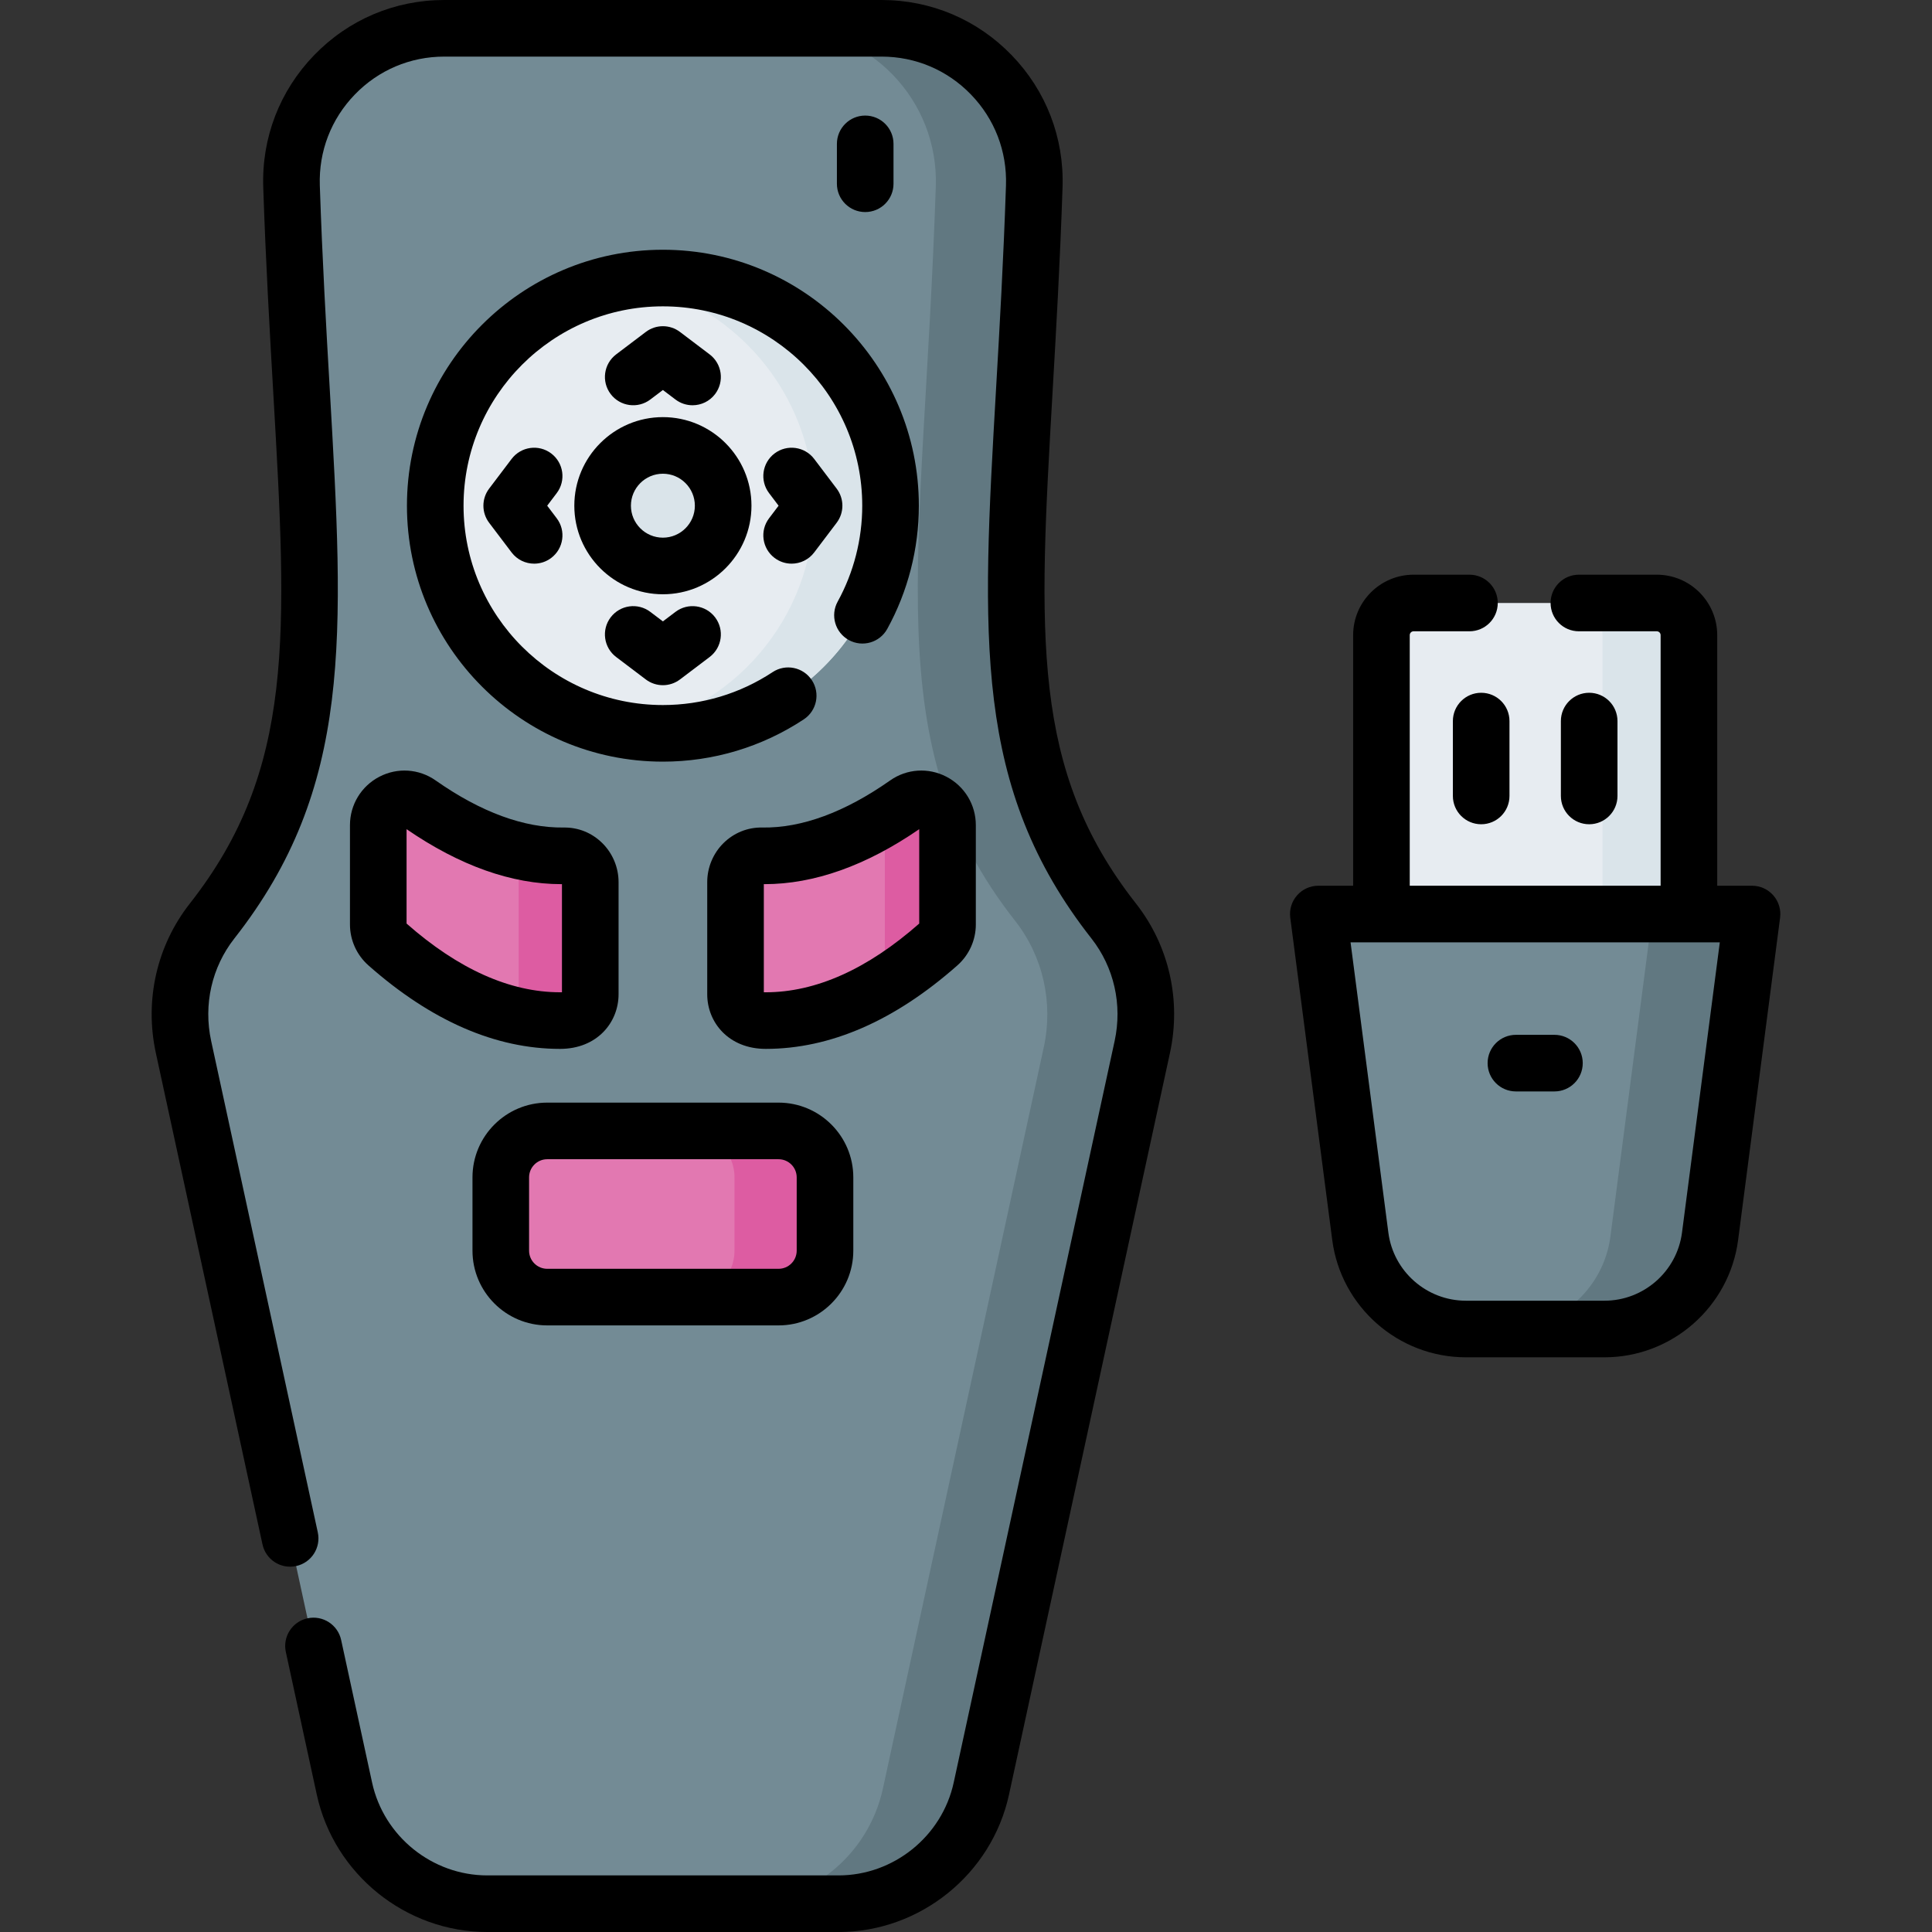
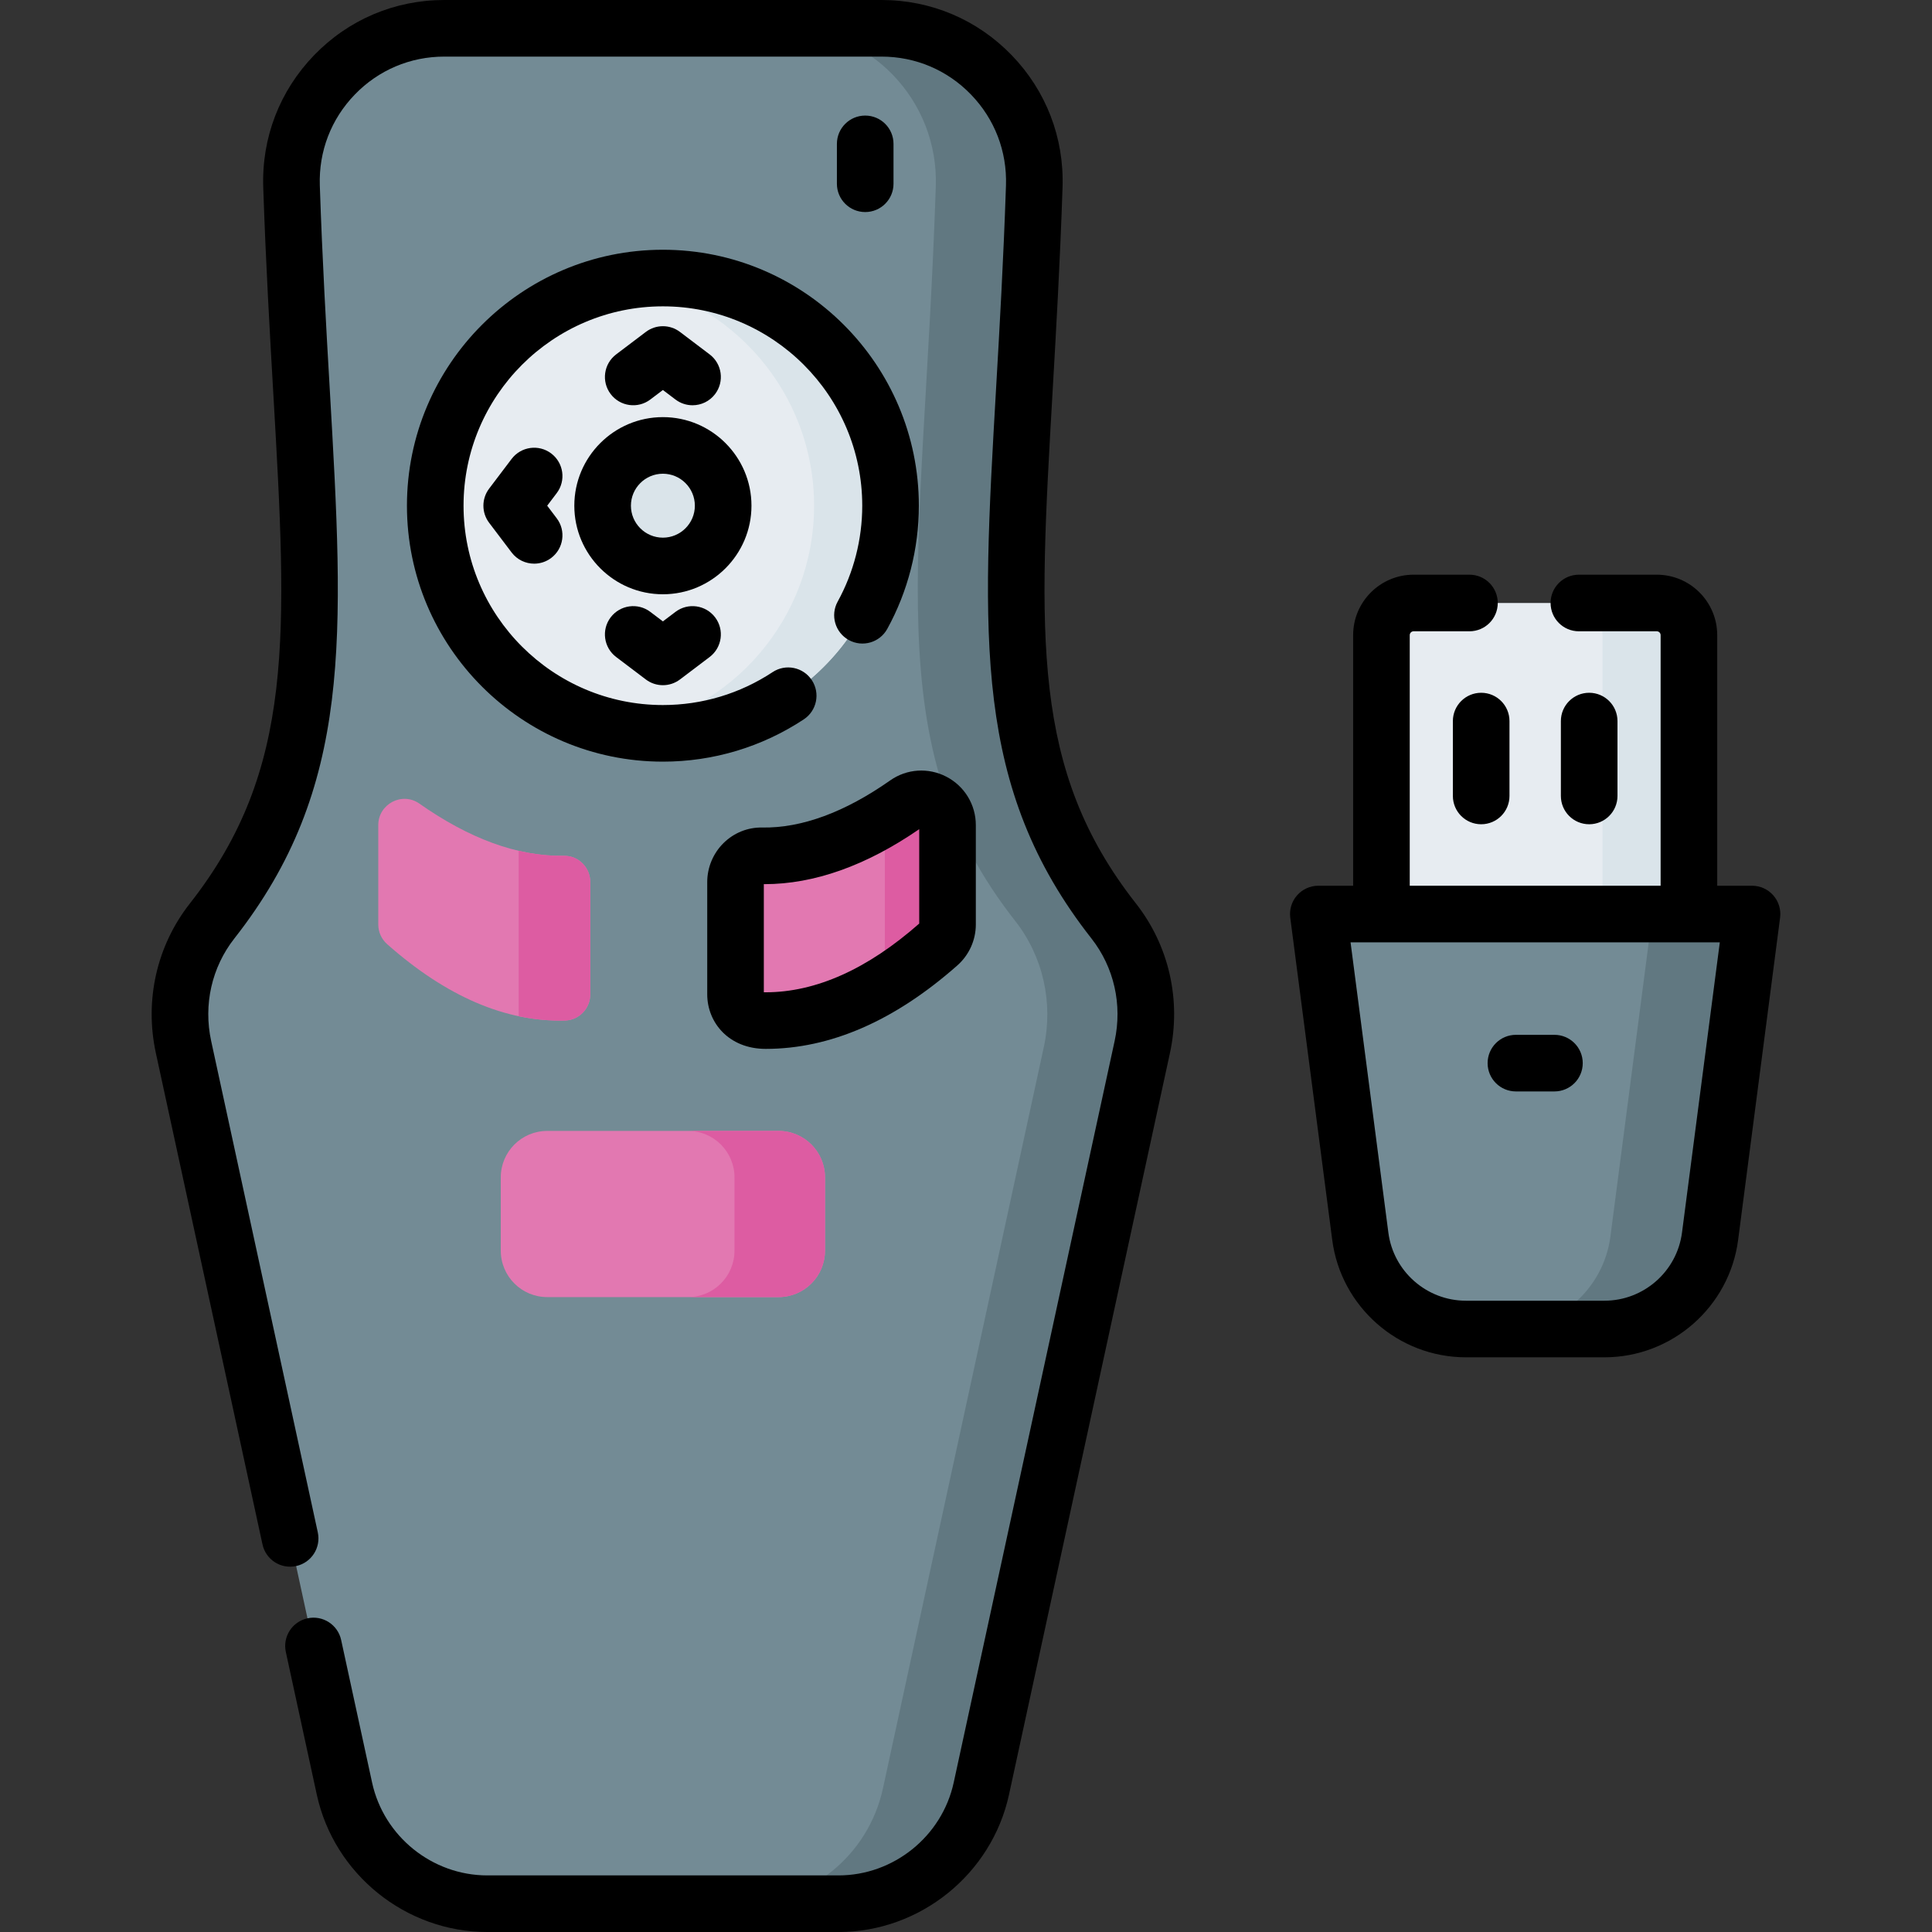
<svg xmlns="http://www.w3.org/2000/svg" id="Capa_1" enable-background="new 0 0 512 512" height="512" viewBox="0 0 512 512" width="512">
  <rect x="0" y="0" width="512" height="512" fill="#333333" stroke="none" />
  <g>
    <path d="m77.258 49.396c3.365 100.524 15.911 147.608-21.042 194.665-7.401 9.424-10.125 21.703-7.584 33.413l42.645 196.506c3.866 17.812 19.626 30.52 37.853 30.52h93.088c18.227 0 33.988-12.707 37.853-30.52l42.645-196.506c2.541-11.71-.183-23.989-7.584-33.413-36.953-47.057-24.407-94.141-21.042-194.665.767-22.901-17.563-41.896-40.477-41.896h-115.878c-22.914 0-41.244 18.995-40.477 41.896z" fill="#738b95" />
    <path d="m295.132 244.061c-36.953-47.057-24.407-94.141-21.042-194.665.767-22.901-17.563-41.896-40.477-41.896h-26.092c22.913 0 41.243 18.996 40.477 41.896-3.365 100.524-15.911 147.608 21.042 194.665 7.401 9.424 10.125 21.703 7.584 33.413l-42.644 196.506c-3.866 17.812-19.626 30.52-37.853 30.52h26.092c18.227 0 33.988-12.708 37.853-30.52l42.645-196.506c2.54-11.711-.184-23.989-7.585-33.413z" fill="#617881" />
    <g>
      <circle cx="175.674" cy="134.014" fill="#e7ecf1" r="60.33" />
      <g fill="#dae4ea">
        <path d="m175.674 73.685c-3.454 0-6.835.306-10.131.864 28.493 4.82 50.199 29.601 50.199 59.466s-21.706 54.646-50.199 59.466c3.296.558 6.677.864 10.131.864 33.319 0 60.33-27.01 60.33-60.33s-27.011-60.33-60.33-60.33z" />
        <circle cx="175.674" cy="134.014" r="15.972" />
      </g>
    </g>
    <g>
      <g>
        <path d="m149.735 270.448c-15.71.406-31.421-6.337-47.131-20.228-1.496-1.323-2.359-3.225-2.359-5.221v-26.327c0-5.591 6.302-8.931 10.878-5.719 13.102 9.198 25.902 14.052 38.352 13.851 3.837-.062 6.95 3.102 6.95 6.94v29.762c0 3.735-2.956 6.845-6.69 6.942z" fill="#e278b1" />
        <path d="m149.474 226.803c-3.97.064-7.976-.391-12.016-1.332v43.827c4.092.864 8.184 1.255 12.276 1.149 3.735-.096 6.69-3.207 6.69-6.942v-29.762c.001-3.837-3.113-7.002-6.95-6.94z" fill="#dd5ca2" />
      </g>
-       <path d="m201.613 270.448c15.71.406 31.421-6.337 47.131-20.228 1.496-1.323 2.359-3.225 2.359-5.221v-26.327c0-5.591-6.302-8.931-10.878-5.719-13.102 9.198-25.902 14.052-38.352 13.851-3.837-.062-6.95 3.102-6.95 6.94v29.762c0 3.735 2.956 6.845 6.69 6.942z" fill="#e278b1" />
+       <path d="m201.613 270.448c15.71.406 31.421-6.337 47.131-20.228 1.496-1.323 2.359-3.225 2.359-5.221v-26.327c0-5.591-6.302-8.931-10.878-5.719-13.102 9.198-25.902 14.052-38.352 13.851-3.837-.062-6.95 3.102-6.95 6.94v29.762z" fill="#e278b1" />
      <path d="m240.225 212.952c-1.917 1.346-3.827 2.587-5.731 3.745v44.151c4.75-2.893 9.5-6.428 14.25-10.628 1.496-1.323 2.359-3.225 2.359-5.222v-26.327c.001-5.591-6.301-8.931-10.878-5.719z" fill="#dd5ca2" />
    </g>
    <path d="m206.328 343.743h-61.308c-6.797 0-12.307-5.51-12.307-12.307v-19.422c0-6.797 5.51-12.307 12.307-12.307h61.307c6.797 0 12.307 5.51 12.307 12.307v19.422c.001 6.797-5.509 12.307-12.306 12.307z" fill="#e278b1" />
    <path d="m206.328 299.706h-23.988c6.797 0 12.307 5.51 12.307 12.307v19.422c0 6.797-5.51 12.307-12.307 12.307h23.988c6.797 0 12.307-5.51 12.307-12.307v-19.422c0-6.797-5.51-12.307-12.307-12.307z" fill="#dd5ca2" />
    <path d="m366.095 242.228h81.485v-73.913c0-4.703-3.812-8.515-8.515-8.515h-64.455c-4.703 0-8.515 3.812-8.515 8.515z" fill="#e7ecf1" />
    <path d="m439.066 159.8h-22.907c4.703 0 8.515 3.812 8.515 8.515v73.913h22.907v-73.913c0-4.703-3.813-8.515-8.515-8.515z" fill="#dae4ea" />
    <path d="m425.21 352.199h-36.743c-14.171 0-26.142-10.513-27.972-24.565l-11.124-85.406h114.936l-11.124 85.406c-1.831 14.052-13.803 24.565-27.973 24.565z" fill="#738b95" />
    <path d="m437.91 242.228-11.124 85.406c-1.83 14.052-13.802 24.565-27.972 24.565h26.396c14.171 0 26.142-10.513 27.972-24.565l11.124-85.406z" fill="#617881" />
    <g>
      <path d="m199.146 134.015c0-12.942-10.529-23.473-23.472-23.473s-23.473 10.53-23.473 23.473 10.53 23.472 23.473 23.472 23.472-10.53 23.472-23.472zm-23.472 8.471c-4.672 0-8.473-3.801-8.473-8.472 0-4.672 3.801-8.473 8.473-8.473 4.671 0 8.472 3.801 8.472 8.473s-3.801 8.472-8.472 8.472z" />
      <path d="m172.338 105.878 3.336-2.525 3.335 2.524c1.354 1.025 2.943 1.521 4.521 1.521 2.269 0 4.511-1.025 5.985-2.974 2.5-3.302 1.85-8.006-1.453-10.506l-7.861-5.951c-2.678-2.027-6.375-2.026-9.053-.001l-7.862 5.951c-3.303 2.5-3.953 7.204-1.454 10.507 2.5 3.302 7.204 3.952 10.506 1.454z" />
-       <path d="m205.264 147.855c1.354 1.025 2.943 1.521 4.521 1.521 2.269 0 4.511-1.025 5.985-2.974l5.951-7.861c2.027-2.677 2.027-6.375.001-9.053l-5.951-7.862c-2.5-3.303-7.204-3.953-10.507-1.454-3.303 2.5-3.953 7.204-1.454 10.507l2.525 3.336-2.524 3.335c-2.5 3.301-1.849 8.005 1.453 10.505z" />
      <path d="m179.009 162.151-3.335 2.524-3.336-2.524c-3.305-2.499-8.008-1.848-10.507 1.454-2.5 3.304-1.849 8.007 1.454 10.507l7.862 5.95c1.339 1.013 2.933 1.52 4.526 1.52s3.188-.507 4.526-1.52l7.861-5.95c3.303-2.5 3.954-7.204 1.454-10.507-2.498-3.3-7.2-3.952-10.505-1.454z" />
      <path d="m146.084 120.172c-3.304-2.498-8.006-1.848-10.507 1.454l-5.951 7.862c-2.026 2.678-2.026 6.376.001 9.053l5.951 7.861c1.475 1.949 3.717 2.975 5.985 2.974 1.576 0 3.167-.495 4.521-1.521 3.303-2.5 3.953-7.204 1.453-10.506l-2.524-3.335 2.525-3.336c2.499-3.302 1.848-8.006-1.454-10.506z" />
      <path d="m107.844 134.015c0 37.401 30.429 67.829 67.83 67.829 13.328 0 26.24-3.876 37.34-11.209 3.456-2.283 4.407-6.936 2.124-10.392s-6.936-4.408-10.392-2.124c-8.64 5.708-18.692 8.725-29.072 8.725-29.131 0-52.83-23.699-52.83-52.829 0-29.131 23.699-52.83 52.83-52.83 29.13 0 52.829 23.699 52.829 52.83 0 8.885-2.252 17.674-6.512 25.417-1.996 3.629-.673 8.189 2.956 10.187 3.628 1.996 8.189.673 10.187-2.956 5.475-9.952 8.369-21.241 8.369-32.647 0-37.401-30.428-67.83-67.829-67.83s-67.83 30.427-67.83 67.829z" />
-       <path d="m100.546 205.836c-4.812 2.501-7.802 7.419-7.802 12.835v26.327c0 4.138 1.782 8.088 4.892 10.841 16.613 14.688 33.687 22.126 50.774 22.126 9.913 0 15.515-7.098 15.515-14.459v-29.763c0-3.858-1.576-7.622-4.325-10.327-2.757-2.714-6.36-4.179-10.247-4.112-10.452.123-21.875-4.033-33.92-12.49-4.401-3.088-10.104-3.465-14.887-.978zm7.198 13.901c14.065 9.673 27.847 14.571 40.994 14.571h.187v28.653c-.165.002-.329.003-.493.003-13.276 0-26.961-6.125-40.687-18.211v-25.016z" />
      <path d="m258.604 244.998v-26.327c0-5.416-2.989-10.334-7.802-12.835-4.782-2.487-10.485-2.111-14.887.978-12.046 8.459-23.472 12.66-33.922 12.49-3.83-.076-7.487 1.399-10.245 4.112-2.749 2.705-4.325 6.469-4.325 10.327v29.763c0 7.446 5.682 14.459 15.516 14.459 17.086 0 34.161-7.438 50.776-22.129 3.107-2.75 4.889-6.7 4.889-10.838zm-15-.244c-13.729 12.088-27.411 18.211-40.687 18.211-.164 0-.329-.001-.494-.003v-28.653h.186c13.147 0 26.931-4.899 40.995-14.571z" />
-       <path d="m145.02 292.206c-10.922 0-19.807 8.885-19.807 19.807v19.423c0 10.922 8.885 19.808 19.807 19.808h61.308c10.922 0 19.807-8.886 19.807-19.808v-19.423c0-10.922-8.885-19.807-19.807-19.807zm66.114 19.807v19.423c0 2.651-2.156 4.808-4.807 4.808h-61.307c-2.65 0-4.807-2.156-4.807-4.808v-19.423c0-2.65 2.156-4.807 4.807-4.807h61.308c2.65 0 4.806 2.156 4.806 4.807z" />
      <path d="m385.028 191.092v19.844c0 4.143 3.357 7.5 7.5 7.5s7.5-3.357 7.5-7.5v-19.844c0-4.143-3.357-7.5-7.5-7.5s-7.5 3.357-7.5 7.5z" />
      <path d="m428.648 210.936v-19.844c0-4.143-3.357-7.5-7.5-7.5s-7.5 3.357-7.5 7.5v19.844c0 4.143 3.357 7.5 7.5 7.5s7.5-3.358 7.5-7.5z" />
      <path d="m469.942 237.278c-1.425-1.621-3.478-2.551-5.636-2.551h-9.226v-66.413c0-8.83-7.185-16.015-16.015-16.015h-20.645c-4.143 0-7.5 3.357-7.5 7.5s3.357 7.5 7.5 7.5h20.646c.56 0 1.015.455 1.015 1.015v66.413h-66.485v-66.413c0-.56.455-1.015 1.015-1.015h14.81c4.143 0 7.5-3.357 7.5-7.5s-3.357-7.5-7.5-7.5h-14.81c-8.83 0-16.015 7.185-16.015 16.015v66.413h-9.226c-2.158 0-4.211.93-5.636 2.551-1.424 1.622-2.08 3.778-1.802 5.918l11.124 85.406c2.309 17.728 17.532 31.097 35.41 31.097h36.743c17.878 0 33.102-13.369 35.41-31.097l11.124-85.406c.279-2.139-.377-4.296-1.801-5.918zm-24.197 89.387c-1.339 10.281-10.167 18.034-20.535 18.034h-36.743c-10.368 0-19.196-7.753-20.535-18.034l-10.021-76.938h97.856z" />
      <path d="m411.943 274.241h-10.21c-4.143 0-7.5 3.357-7.5 7.5s3.357 7.5 7.5 7.5h10.21c4.143 0 7.5-3.357 7.5-7.5s-3.357-7.5-7.5-7.5z" />
      <path d="m278.947 103.805c.922-15.987 1.968-34.107 2.64-54.158.439-13.139-4.349-25.575-13.482-35.021-9.122-9.432-21.371-14.626-34.491-14.626h-115.879c-13.12 0-25.37 5.194-34.491 14.627-9.134 9.444-13.922 21.881-13.482 35.02.672 20.051 1.718 38.171 2.64 54.158 3.727 64.572 5.779 100.143-22.083 135.624-8.772 11.17-12.059 25.617-9.015 39.636l28.258 130.214c.878 4.048 4.865 6.618 8.92 5.738 4.048-.878 6.617-4.872 5.738-8.92l-28.258-130.214c-2.092-9.637.151-19.547 6.153-27.19 31.367-39.944 29.069-79.771 25.262-145.752-.918-15.902-1.958-33.927-2.623-53.796-.303-9.039 2.99-17.594 9.272-24.09 6.271-6.485 14.69-10.055 23.709-10.055h115.879c9.019 0 17.438 3.57 23.708 10.054 6.282 6.497 9.575 15.052 9.272 24.091-.665 19.869-1.705 37.894-2.623 53.796-3.808 65.981-6.105 105.808 25.263 145.752 6.001 7.644 8.244 17.554 6.153 27.19l-42.645 196.507c-3.095 14.26-15.932 24.61-30.524 24.61h-93.088c-14.592 0-27.429-10.35-30.523-24.61l-8.2-37.784c-.878-4.047-4.868-6.615-8.92-5.738-4.048.878-6.617 4.872-5.738 8.92l8.2 37.784c4.579 21.108 23.581 36.428 45.181 36.428h93.089c21.6 0 40.602-15.32 45.182-36.429l42.646-196.507c3.042-14.019-.243-28.466-9.015-39.636-27.864-35.482-25.812-71.051-22.085-135.623z" />
      <path d="m229.289 56.197c4.143 0 7.5-3.357 7.5-7.5v-10.569c0-4.143-3.357-7.5-7.5-7.5s-7.5 3.357-7.5 7.5v10.569c0 4.143 3.357 7.5 7.5 7.5z" />
    </g>
  </g>
</svg>